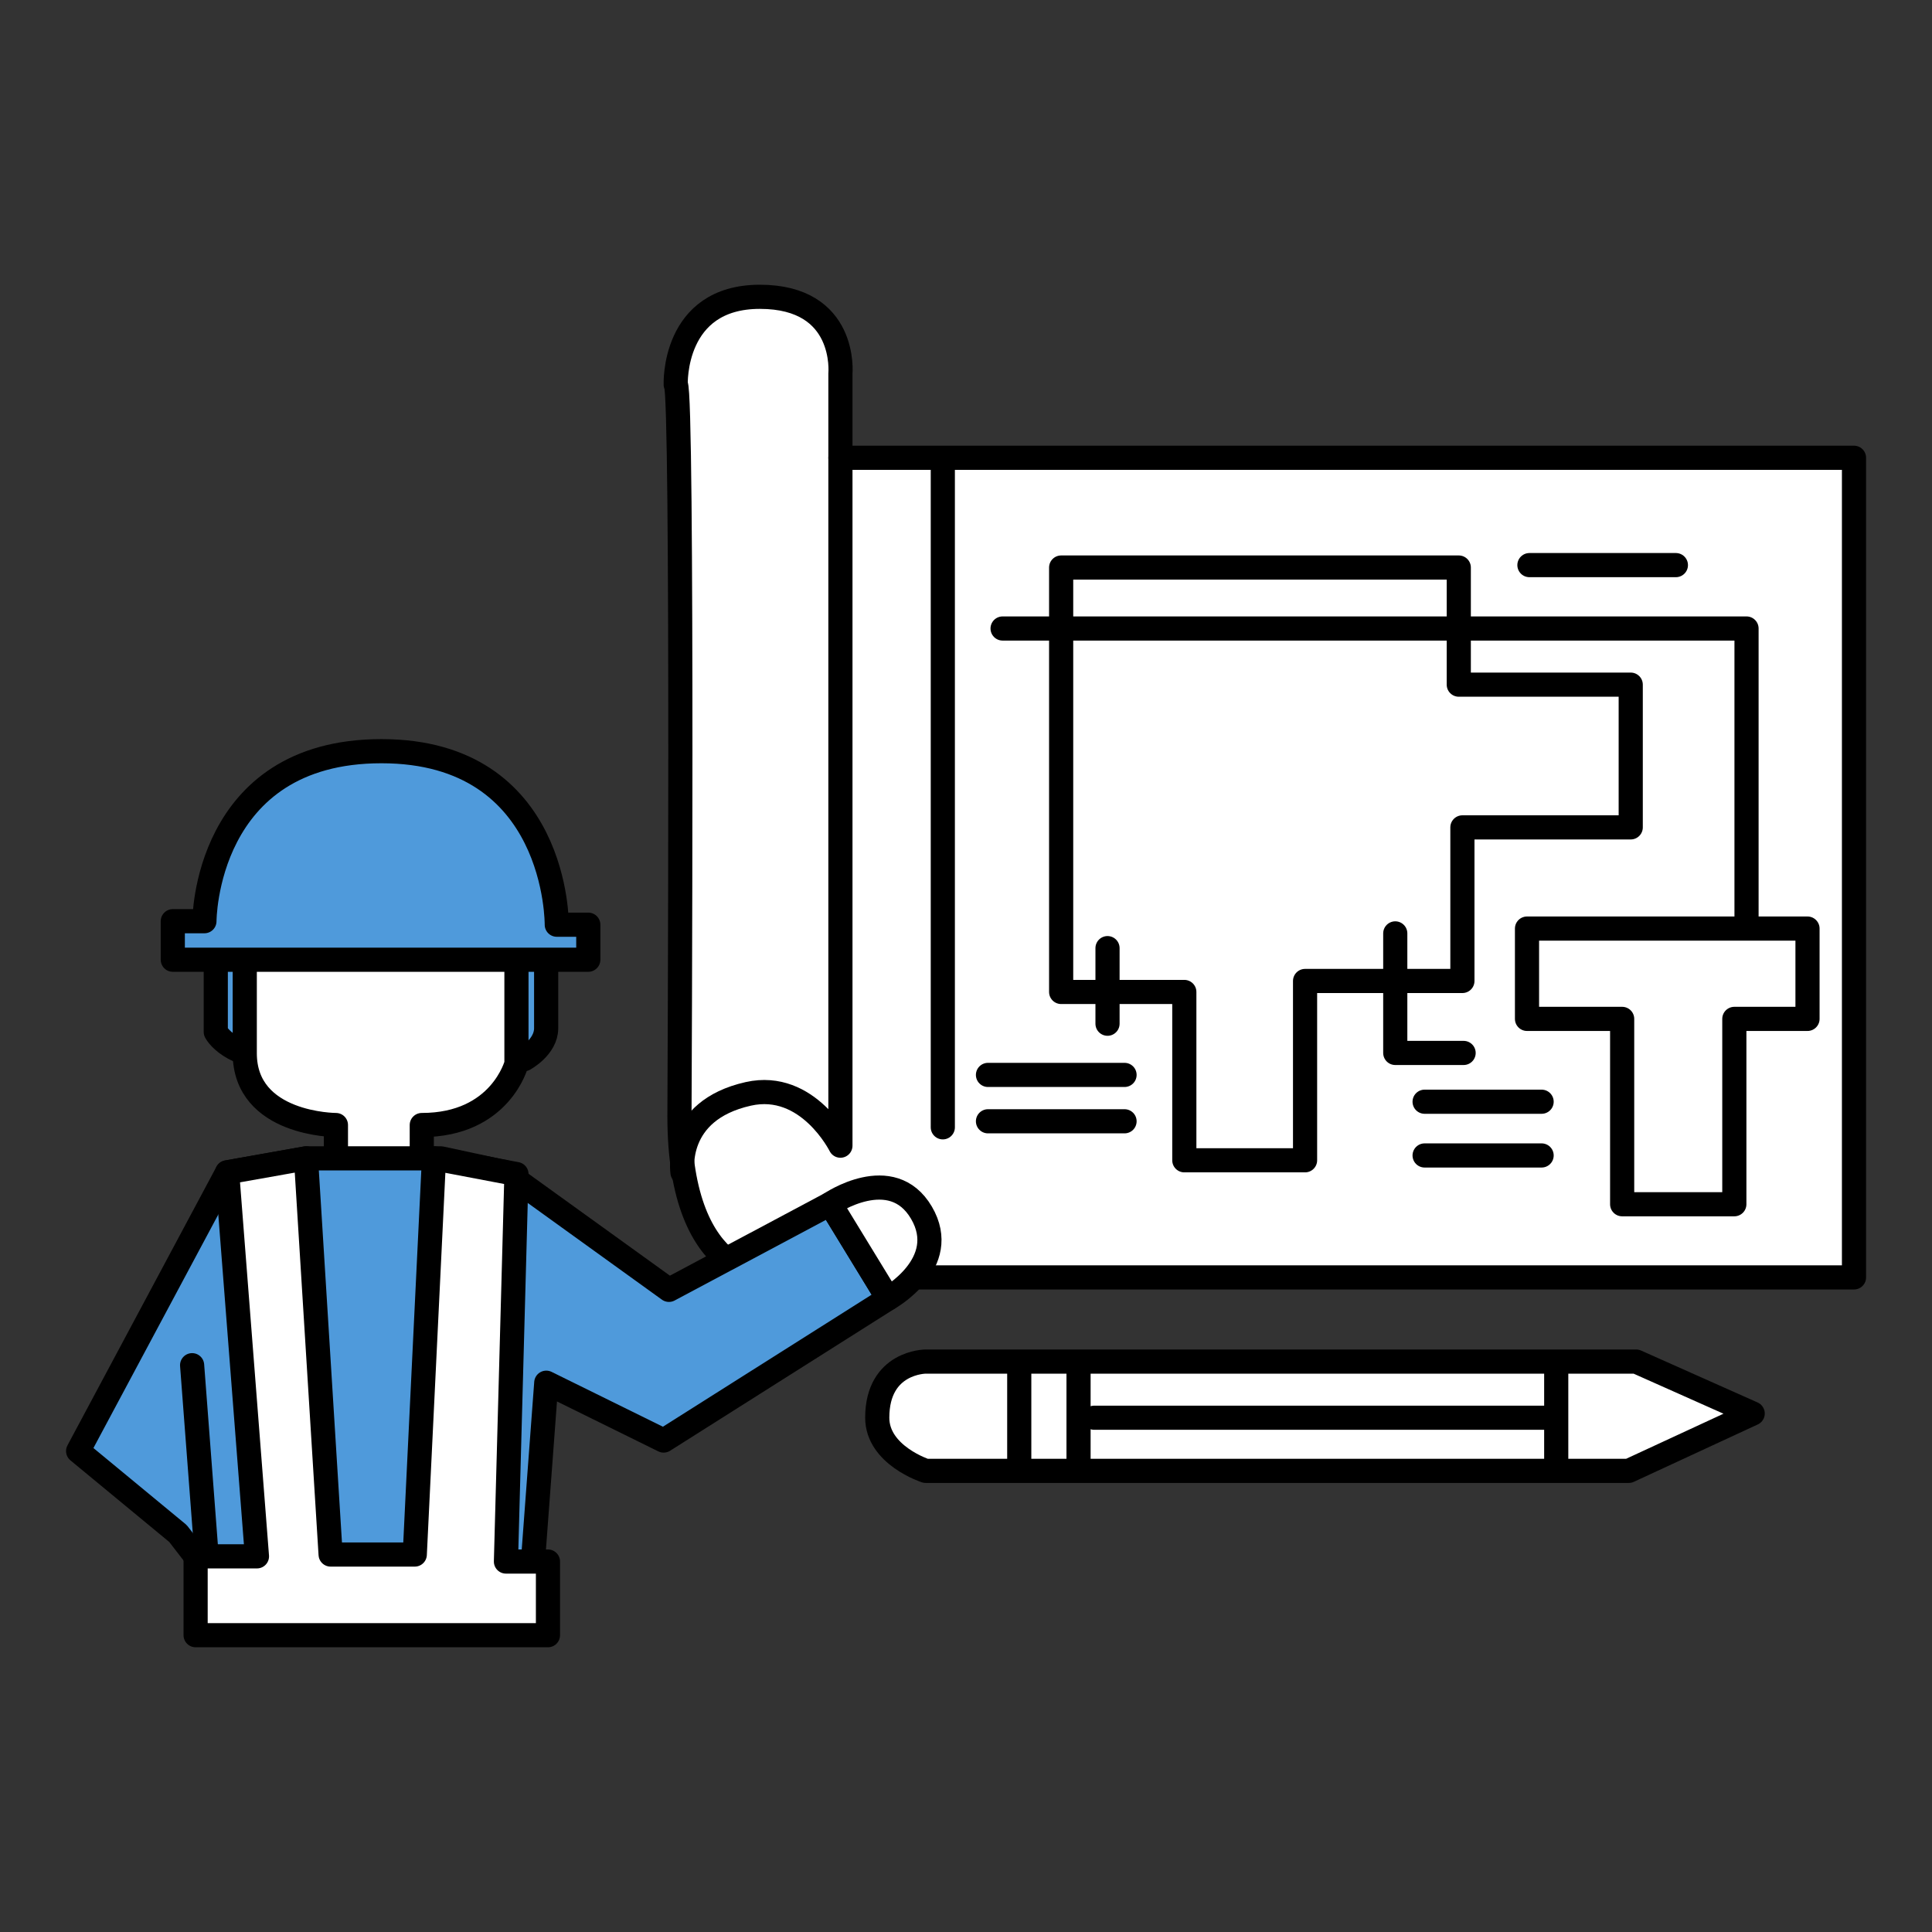
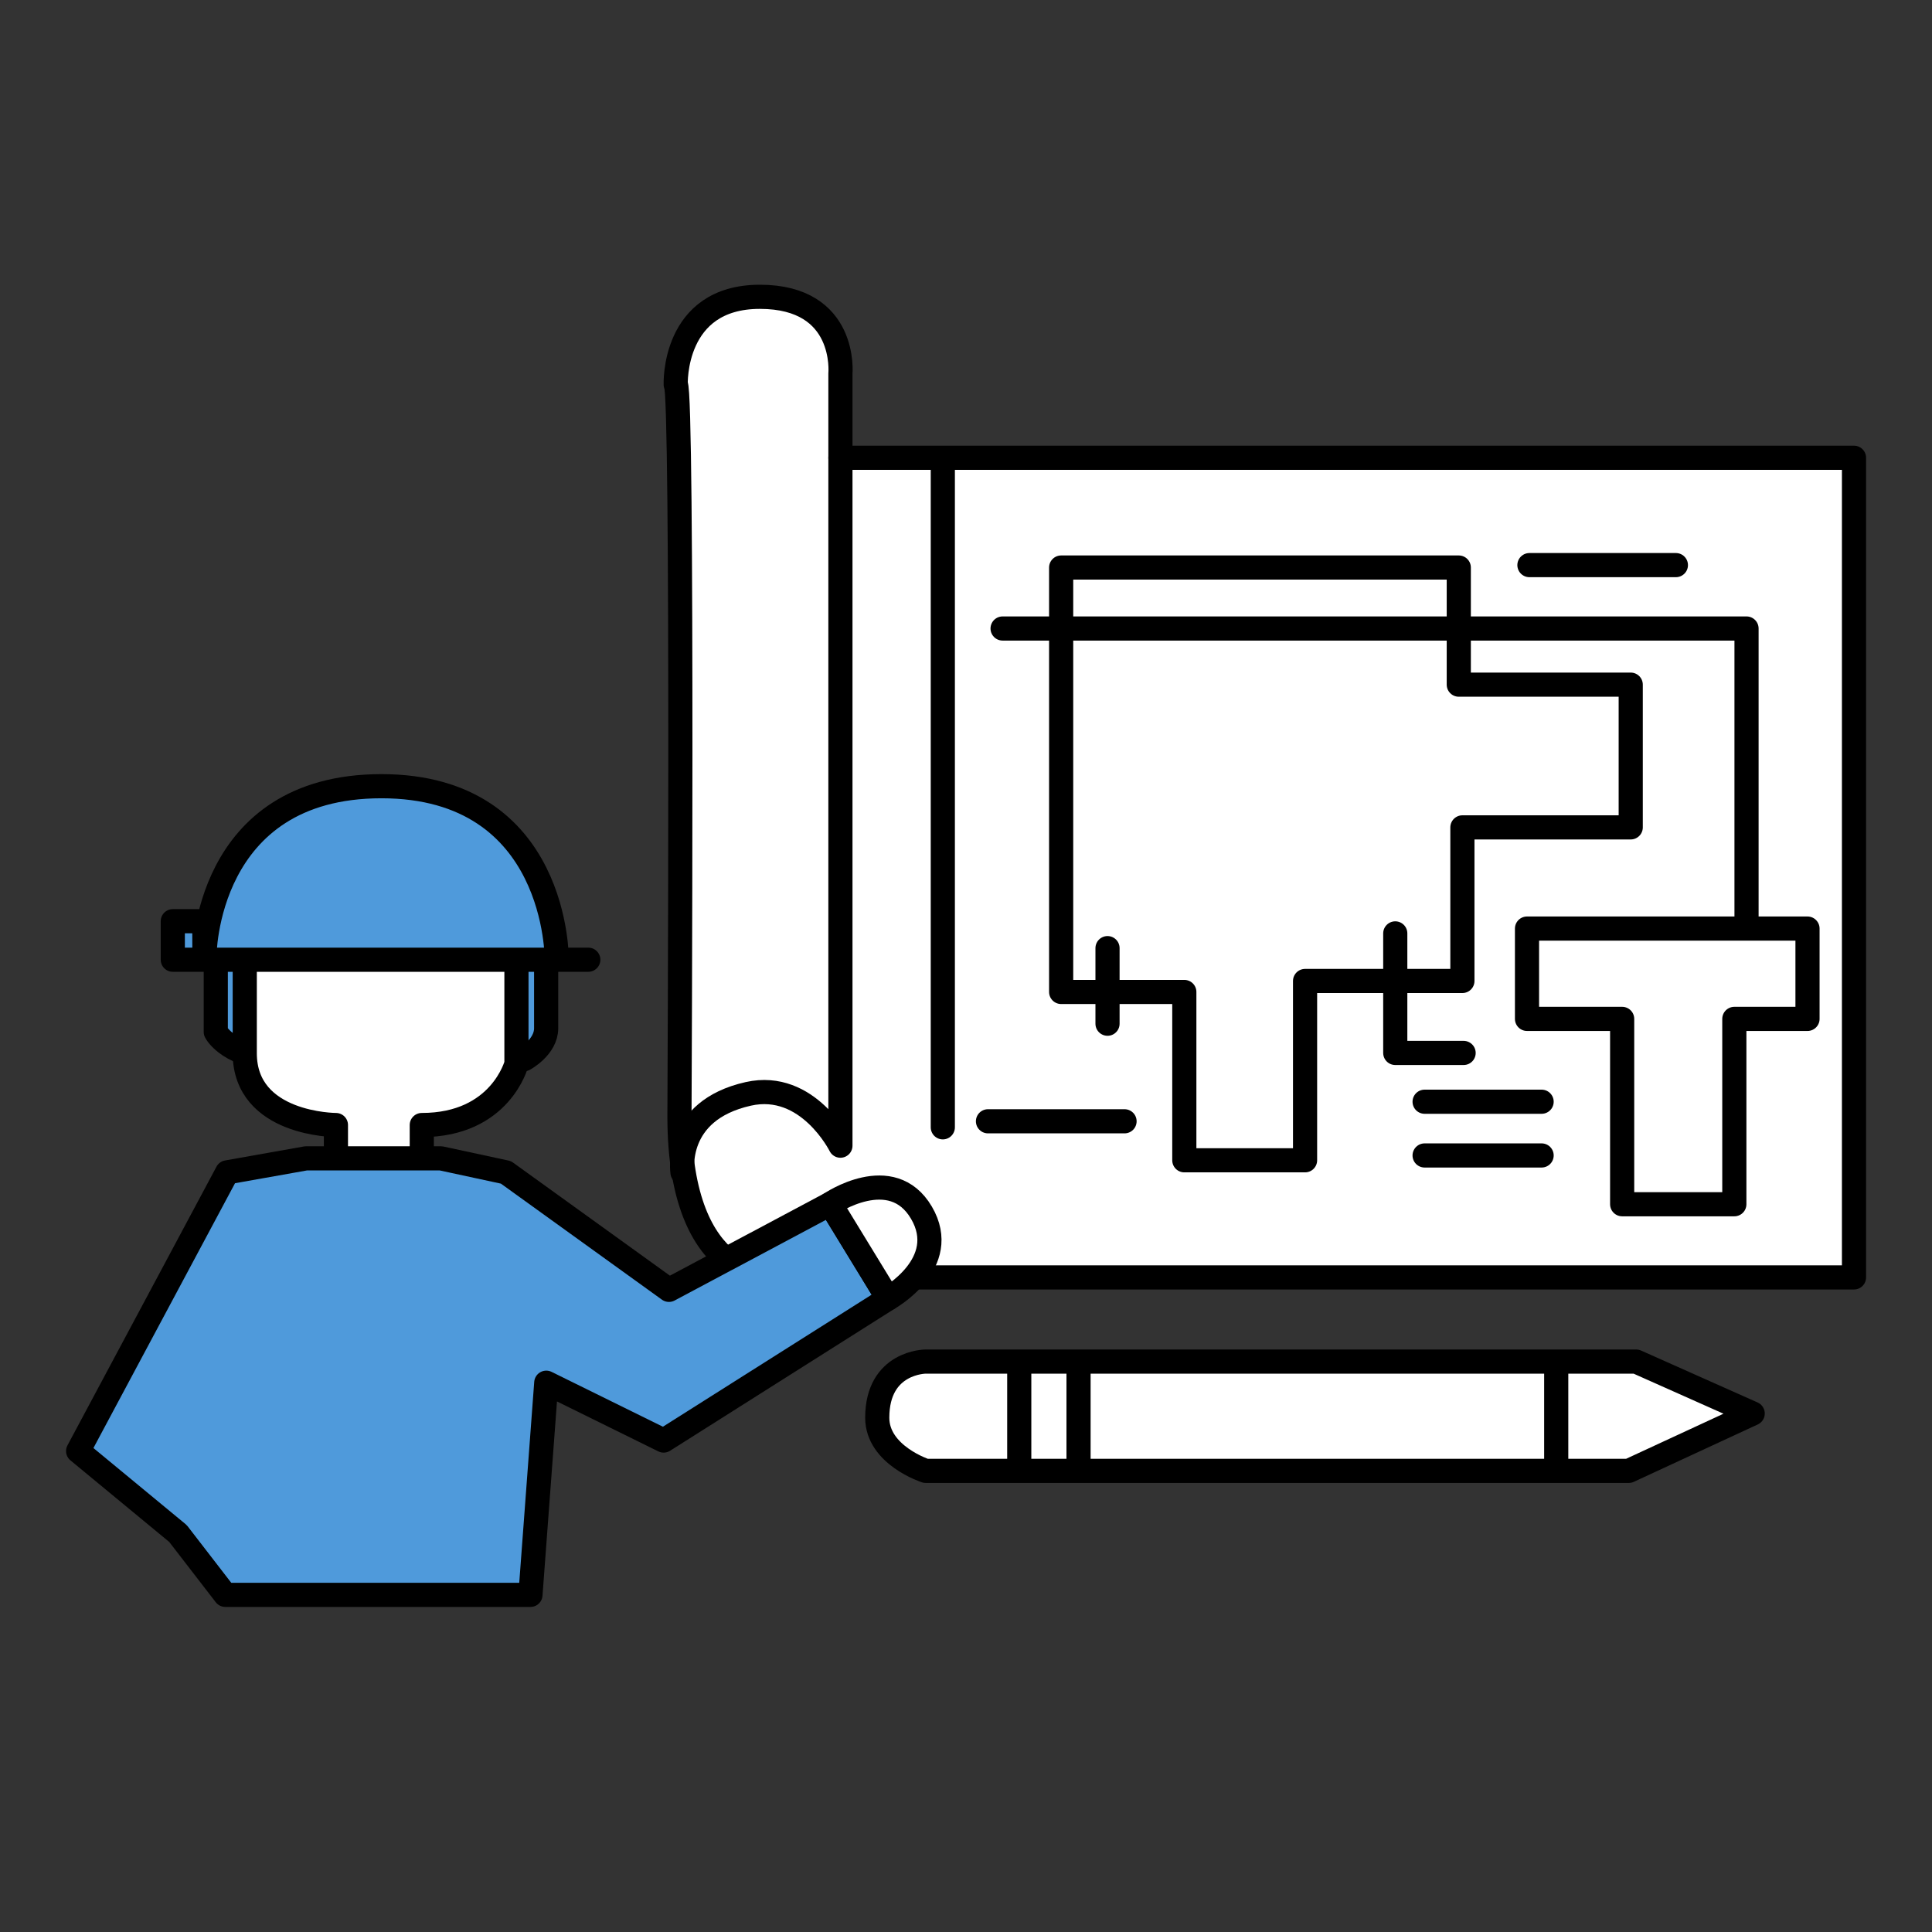
<svg xmlns="http://www.w3.org/2000/svg" id="icon" viewBox="0 0 160 160">
  <rect x="0" y="0" width="160" height="160" fill="#333333" stroke="none" />
  <defs>
    <style>
      .cls-1 {
        fill: #fff;
      }

      .cls-1, .cls-2, .cls-3 {
        stroke: #000;
        stroke-linecap: round;
        stroke-linejoin: round;
        stroke-width: 2px;
      }

      .cls-2 {
        fill: none;
      }

      .cls-3 {
        fill: #4f9adb;
      }
    </style>
  </defs>
  <g>
    <path class="cls-1" d="M55.96,31.85s-.3-7.27,6.97-7.27,6.67,6.36,6.67,6.36v6.97h83.94v67.88h-89.39s-7.88.61-7.88-13.33c0,0,.3-60-.3-60.6Z" />
    <path class="cls-1" d="M69.6,37.91v56.97s-2.68-5.4-7.63-4.29c-6.24,1.4-5.45,6.51-5.45,6.51" />
    <line class="cls-1" x1="78.08" y1="38.52" x2="78.08" y2="93.36" />
    <polygon class="cls-1" points="120.81 56.7 120.81 47 87.88 47 87.88 82.15 98.08 82.15 98.08 96.09 108.08 96.09 108.08 81.24 121.11 81.24 121.11 68.52 135.05 68.52 135.05 56.7 120.81 56.7" />
    <polygon class="cls-1" points="149.69 76.9 126.46 76.9 126.46 84.38 134.34 84.38 134.34 99.73 143.63 99.73 143.63 84.38 149.69 84.38 149.69 76.9" />
    <polyline class="cls-2" points="83.03 52.05 144.64 52.05 144.64 75.89" />
    <polyline class="cls-2" points="115.55 77.3 115.55 87.2 121.21 87.2" />
    <line class="cls-2" x1="117.98" y1="91.24" x2="127.67" y2="91.24" />
    <line class="cls-2" x1="117.98" y1="95.69" x2="127.67" y2="95.69" />
-     <line class="cls-2" x1="81.82" y1="89.02" x2="93.13" y2="89.02" />
    <line class="cls-2" x1="81.82" y1="92.86" x2="93.13" y2="92.86" />
    <line class="cls-2" x1="91.72" y1="78.52" x2="91.72" y2="84.78" />
    <line class="cls-2" x1="126.66" y1="46.8" x2="138.79" y2="46.8" />
  </g>
  <g>
    <path class="cls-3" d="M17.87,77.88v7.58s1.13,2.26,5.78,2.26h19.75s1.83-.98,1.83-2.56v-7.68l-27.37.39Z" />
    <path class="cls-1" d="M20.26,78.21l22.51.73v9.15s-1.31,5.08-7.84,5.08v3.78h-7.11v-3.78s-7.55,0-7.55-5.95v-9Z" />
-     <path class="cls-3" d="M16.92,76.29h-2.61v3.19h34.41v-2.9h-2.61s.15-14.37-14.52-14.37-14.66,14.08-14.66,14.08Z" />
+     <path class="cls-3" d="M16.92,76.29h-2.61v3.19h34.41h-2.61s.15-14.37-14.52-14.37-14.66,14.08-14.66,14.08Z" />
    <polygon class="cls-3" points="6.47 120.17 18.81 97.09 25.34 95.93 36.52 95.93 41.9 97.09 55.4 106.82 68.76 99.7 73.55 107.54 54.96 119.3 45.24 114.51 43.93 132.08 18.66 132.08 14.74 127 6.47 120.17" />
-     <polygon class="cls-1" points="18.81 97.09 21.28 128.89 16.2 128.89 16.2 135.42 45.38 135.42 45.38 129.32 41.9 129.32 42.77 97.23 35.94 95.93 34.35 128.74 27.38 128.74 25.34 95.93 18.81 97.09" />
    <path class="cls-1" d="M68.76,99.7l4.79,7.84s5.23-2.9,2.76-7.11c-2.47-4.21-7.55-.73-7.55-.73Z" />
-     <line class="cls-1" x1="15.91" y1="113.06" x2="17.07" y2="128.31" />
  </g>
  <g>
    <path class="cls-1" d="M145.15,117.06l-10.26,4.75h-58.23s-4.01-1.29-4.01-4.4c0-4.65,4.01-4.65,4.01-4.65h58.84l9.65,4.3Z" />
    <line class="cls-2" x1="128.88" y1="121.03" x2="128.88" y2="113.27" />
    <line class="cls-2" x1="89.32" y1="121.29" x2="89.32" y2="113.02" />
    <line class="cls-2" x1="84.41" y1="121.29" x2="84.41" y2="113.53" />
-     <line class="cls-2" x1="128.24" y1="117.41" x2="90.62" y2="117.41" />
  </g>
</svg>